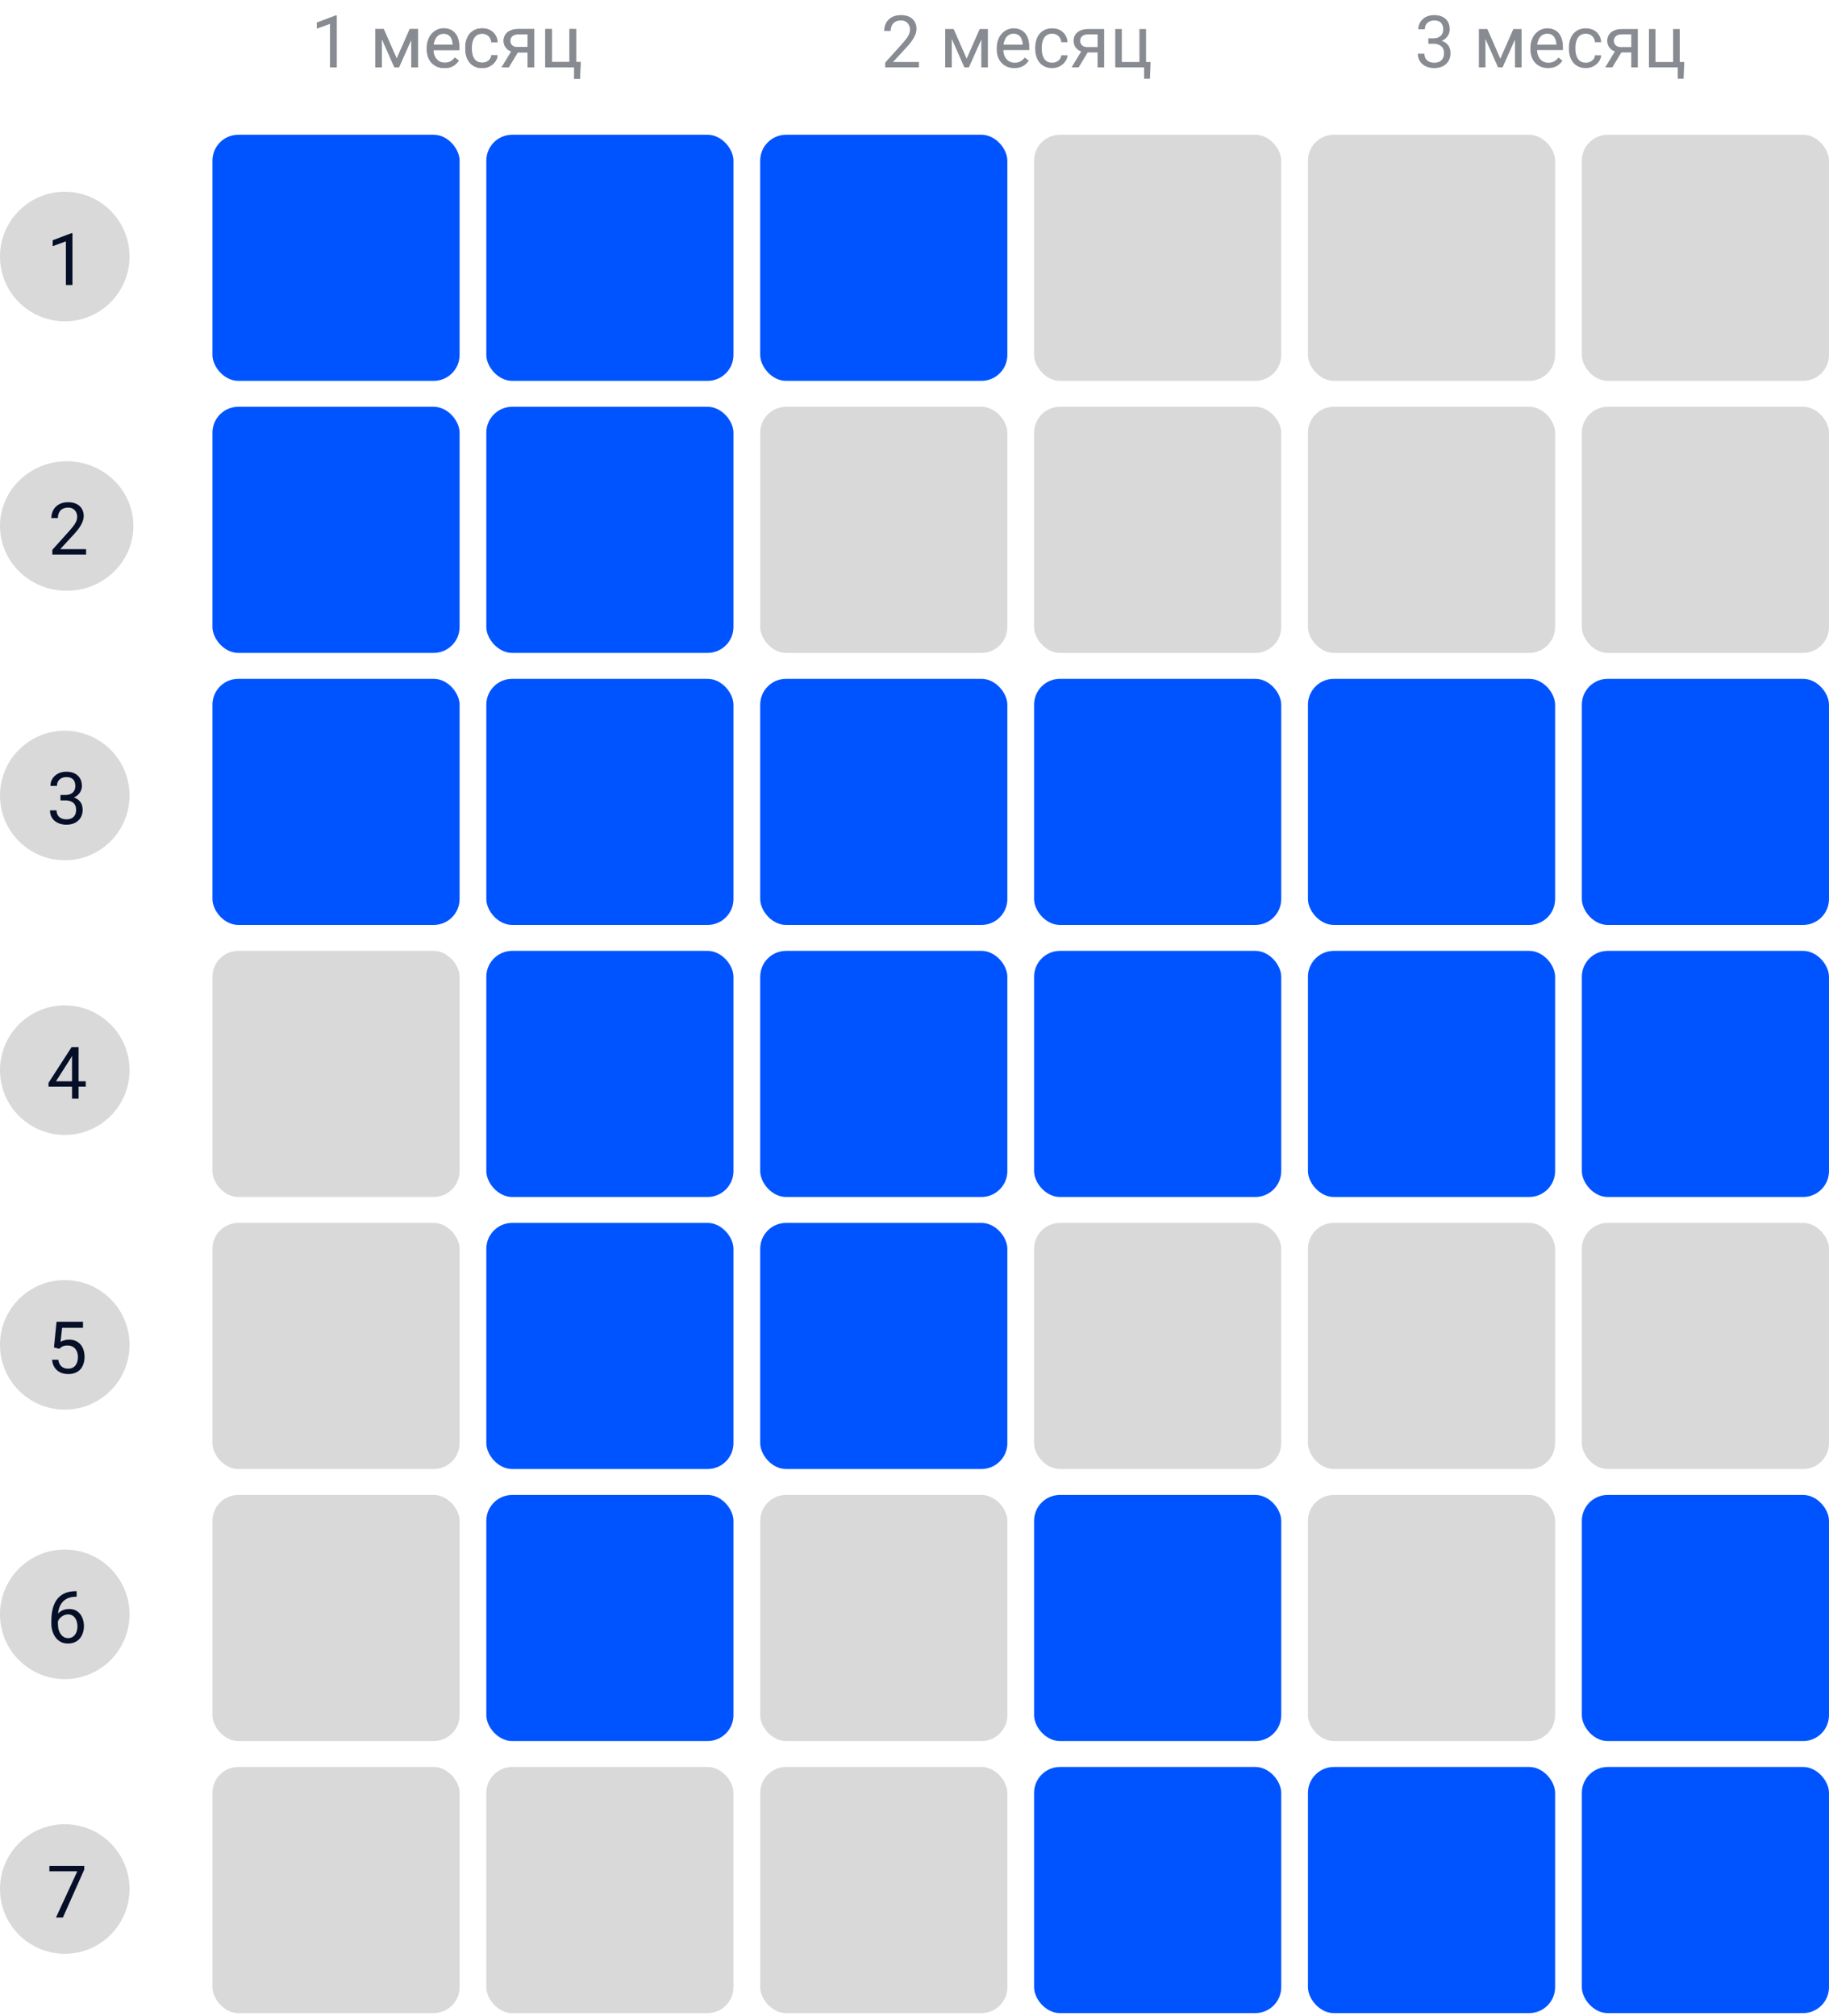
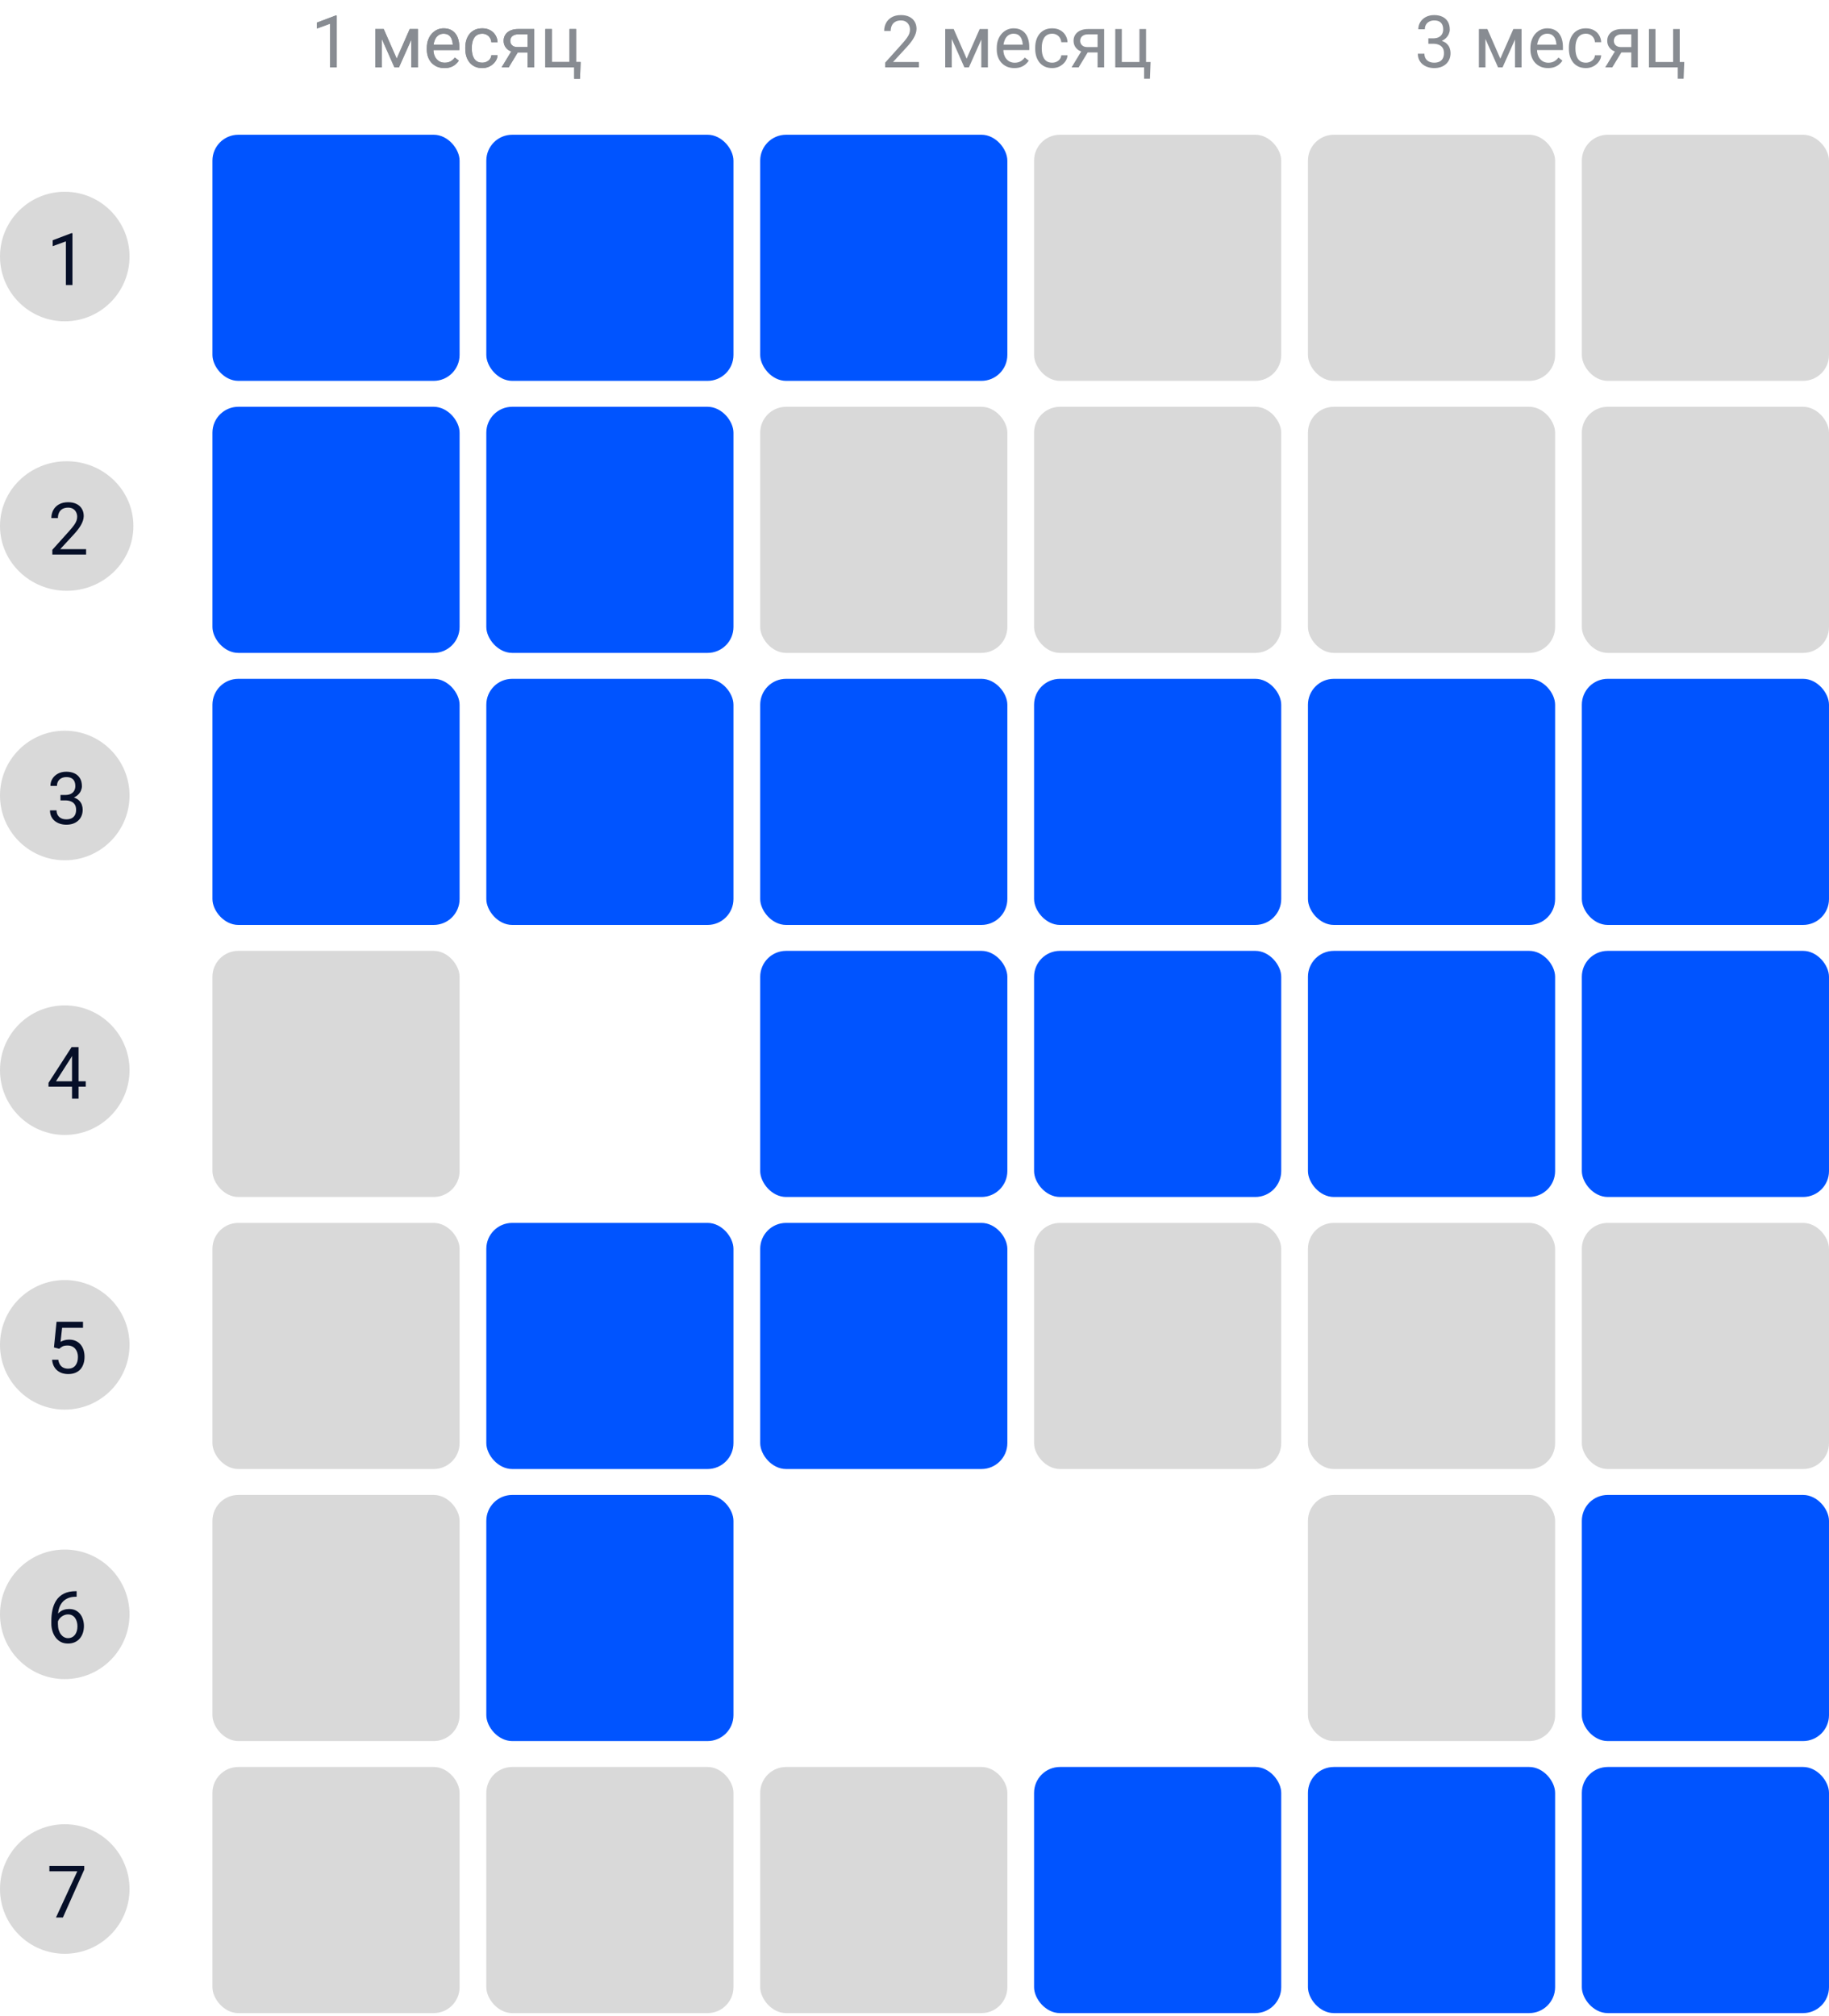
<svg xmlns="http://www.w3.org/2000/svg" width="353" height="389" viewBox="0 0 353 389" fill="none">
  <rect x="41" y="26" width="47.702" height="47.492" rx="5" fill="#0054FF" />
  <rect x="93.859" y="26" width="47.702" height="47.492" rx="5" fill="#0054FF" />
  <rect x="146.718" y="26" width="47.702" height="47.492" rx="5" fill="#0054FF" />
  <rect x="199.578" y="26" width="47.702" height="47.492" rx="5" fill="#D9D9D9" />
  <rect x="252.437" y="26" width="47.702" height="47.492" rx="5" fill="#D9D9D9" />
  <rect x="305.298" y="26" width="47.702" height="47.492" rx="5" fill="#D9D9D9" />
  <rect x="41" y="78.493" width="47.702" height="47.492" rx="5" style="fill: rgb(0, 84, 255);" />
  <rect x="93.859" y="78.493" width="47.702" height="47.492" rx="5" style="fill: rgb(0, 84, 255);" />
  <rect x="146.719" y="78.493" width="47.702" height="47.492" rx="5" fill="#D9D9D9" />
  <rect x="199.578" y="78.493" width="47.702" height="47.492" rx="5" style="fill: rgb(217, 217, 217);" />
  <rect x="252.437" y="78.493" width="47.702" height="47.492" rx="5" style="fill: rgb(217, 217, 217);" />
  <rect x="305.297" y="78.493" width="47.702" height="47.492" rx="5" style="fill: rgb(217, 217, 217);" />
  <rect x="41" y="130.985" width="47.702" height="47.492" rx="5" fill="#0054FF" />
  <rect x="93.859" y="130.985" width="47.702" height="47.492" rx="5" fill="#0054FF" />
  <rect x="146.719" y="130.985" width="47.702" height="47.492" rx="5" fill="#0054FF" />
  <rect x="199.578" y="130.985" width="47.702" height="47.492" rx="5" fill="#0054FF" />
  <rect x="252.437" y="130.985" width="47.702" height="47.492" rx="5" fill="#0054FF" />
  <rect x="305.297" y="130.985" width="47.702" height="47.492" rx="5" fill="#0054FF" />
  <rect x="41" y="183.478" width="47.702" height="47.492" rx="5" fill="#D9D9D9" />
-   <rect x="93.859" y="183.478" width="47.702" height="47.492" rx="5" fill="#0054FF" />
  <rect x="146.719" y="183.478" width="47.702" height="47.492" rx="5" fill="#0054FF" />
  <rect x="199.578" y="183.478" width="47.702" height="47.492" rx="5" fill="#0054FF" />
  <rect x="252.437" y="183.478" width="47.702" height="47.492" rx="5" fill="#0054FF" />
  <rect x="305.297" y="183.478" width="47.702" height="47.492" rx="5" fill="#0054FF" />
  <rect x="41" y="235.97" width="47.702" height="47.492" rx="5" fill="#D9D9D9" />
  <rect x="93.859" y="235.97" width="47.702" height="47.492" rx="5" fill="#0054FF" />
  <rect x="146.719" y="235.97" width="47.702" height="47.492" rx="5" fill="#0054FF" />
  <rect x="199.578" y="235.97" width="47.702" height="47.492" rx="5" fill="#D9D9D9" />
  <rect x="252.437" y="235.97" width="47.702" height="47.492" rx="5" fill="#D9D9D9" />
  <rect x="305.297" y="235.97" width="47.702" height="47.492" rx="5" fill="#D9D9D9" />
  <rect x="41" y="288.463" width="47.702" height="47.492" rx="5" fill="#D9D9D9" />
  <rect x="93.859" y="288.463" width="47.702" height="47.492" rx="5" fill="#0054FF" />
-   <rect x="146.719" y="288.463" width="47.702" height="47.492" rx="5" fill="#D9D9D9" />
-   <rect x="199.578" y="288.463" width="47.702" height="47.492" rx="5" fill="#0054FF" />
  <rect x="252.437" y="288.463" width="47.702" height="47.492" rx="5" fill="#D9D9D9" />
  <rect x="305.297" y="288.463" width="47.702" height="47.492" rx="5" fill="#0054FF" />
  <rect x="41" y="340.955" width="47.702" height="47.492" rx="5" fill="#D9D9D9" />
  <rect x="93.859" y="340.955" width="47.702" height="47.492" rx="5" style="fill: rgb(217, 217, 217);" />
  <rect x="146.719" y="340.955" width="47.702" height="47.492" rx="5" style="fill: rgb(217, 217, 217);" />
  <rect x="199.578" y="340.955" width="47.702" height="47.492" rx="5" style="fill: rgb(0, 84, 255);" />
  <rect x="252.437" y="340.955" width="47.702" height="47.492" rx="5" style="fill: rgb(0, 84, 255);" />
  <rect x="305.297" y="340.955" width="47.702" height="47.492" rx="5" style="fill: rgb(0, 84, 255);" />
  <path d="M64.983 2.992V13H63.719V4.571L61.169 5.501V4.359L64.785 2.992H64.983ZM76.564 11.318L79.079 5.604H80.296L77.001 13H76.126L72.845 5.604H74.061L76.564 11.318ZM73.692 5.604V13H72.428V5.604H73.692ZM79.394 13V5.604H80.665V13H79.394ZM85.772 13.137C85.257 13.137 84.789 13.05 84.37 12.877C83.955 12.699 83.598 12.451 83.297 12.132C83.001 11.813 82.773 11.435 82.613 10.997C82.454 10.56 82.374 10.081 82.374 9.562V9.274C82.374 8.673 82.463 8.137 82.641 7.668C82.818 7.194 83.06 6.793 83.365 6.465C83.671 6.137 84.017 5.888 84.404 5.72C84.792 5.551 85.193 5.467 85.607 5.467C86.136 5.467 86.592 5.558 86.975 5.74C87.362 5.923 87.679 6.178 87.925 6.506C88.171 6.829 88.353 7.212 88.472 7.654C88.59 8.092 88.649 8.57 88.649 9.09V9.657H83.126V8.625H87.385V8.529C87.367 8.201 87.298 7.882 87.18 7.572C87.066 7.262 86.883 7.007 86.633 6.807C86.382 6.606 86.04 6.506 85.607 6.506C85.32 6.506 85.056 6.567 84.814 6.69C84.573 6.809 84.366 6.987 84.192 7.224C84.019 7.461 83.885 7.75 83.789 8.092C83.693 8.434 83.645 8.828 83.645 9.274V9.562C83.645 9.912 83.693 10.243 83.789 10.553C83.889 10.858 84.033 11.127 84.22 11.359C84.411 11.592 84.641 11.774 84.91 11.906C85.184 12.038 85.493 12.104 85.84 12.104C86.287 12.104 86.665 12.013 86.975 11.831C87.284 11.649 87.556 11.405 87.788 11.1L88.554 11.708C88.394 11.95 88.191 12.18 87.945 12.398C87.699 12.617 87.396 12.795 87.036 12.932C86.681 13.068 86.259 13.137 85.772 13.137ZM93.086 12.098C93.387 12.098 93.665 12.036 93.92 11.913C94.175 11.79 94.385 11.621 94.549 11.407C94.713 11.188 94.806 10.94 94.829 10.662H96.032C96.009 11.1 95.861 11.508 95.588 11.886C95.319 12.259 94.966 12.562 94.528 12.795C94.091 13.023 93.61 13.137 93.086 13.137C92.53 13.137 92.045 13.039 91.63 12.843C91.22 12.647 90.878 12.378 90.605 12.036C90.336 11.694 90.133 11.302 89.996 10.86C89.864 10.414 89.798 9.942 89.798 9.445V9.158C89.798 8.661 89.864 8.192 89.996 7.75C90.133 7.303 90.336 6.909 90.605 6.567C90.878 6.226 91.22 5.957 91.63 5.761C92.045 5.565 92.53 5.467 93.086 5.467C93.665 5.467 94.171 5.585 94.603 5.822C95.037 6.055 95.376 6.374 95.622 6.779C95.873 7.18 96.009 7.636 96.032 8.146H94.829C94.806 7.841 94.72 7.565 94.569 7.319C94.424 7.073 94.223 6.877 93.968 6.731C93.717 6.581 93.423 6.506 93.086 6.506C92.699 6.506 92.373 6.583 92.108 6.738C91.849 6.889 91.641 7.094 91.486 7.354C91.336 7.609 91.227 7.894 91.158 8.208C91.094 8.518 91.062 8.835 91.062 9.158V9.445C91.062 9.769 91.094 10.088 91.158 10.402C91.222 10.717 91.329 11.002 91.48 11.257C91.634 11.512 91.842 11.717 92.102 11.872C92.366 12.023 92.694 12.098 93.086 12.098ZM98.951 9.473H100.318L98.179 13H96.811L98.951 9.473ZM100.011 5.604H103.101V13H101.836V6.629H100.011C99.651 6.629 99.357 6.69 99.129 6.813C98.901 6.932 98.735 7.087 98.63 7.278C98.525 7.47 98.473 7.668 98.473 7.873C98.473 8.074 98.52 8.267 98.616 8.454C98.712 8.636 98.862 8.787 99.067 8.905C99.272 9.024 99.537 9.083 99.86 9.083H102.178V10.122H99.86C99.436 10.122 99.061 10.065 98.732 9.951C98.404 9.837 98.126 9.68 97.898 9.479C97.671 9.274 97.497 9.035 97.379 8.762C97.26 8.484 97.201 8.183 97.201 7.859C97.201 7.536 97.263 7.237 97.386 6.964C97.513 6.69 97.696 6.451 97.933 6.246C98.174 6.041 98.468 5.884 98.814 5.774C99.165 5.66 99.564 5.604 100.011 5.604ZM105.247 13V5.604H106.512V11.961H109.916V5.604H111.188V13H105.247ZM112.062 11.961L111.939 15.194H110.812V13H109.848V11.961H112.062Z" fill="#888C92" />
  <path d="M64.983 2.992V13H63.719V4.571L61.169 5.501V4.359L64.785 2.992H64.983Z" fill="#888C92" />
  <path d="M76.564 11.318L79.079 5.604H80.296L77.001 13H76.126L72.845 5.604H74.061L76.564 11.318ZM73.692 5.604V13H72.428V5.604H73.692ZM79.394 13V5.604H80.665V13H79.394Z" fill="#888C92" />
  <path d="M85.772 13.137C85.257 13.137 84.789 13.05 84.37 12.877C83.955 12.699 83.598 12.451 83.297 12.132C83.001 11.813 82.773 11.435 82.613 10.997C82.454 10.56 82.374 10.081 82.374 9.562V9.274C82.374 8.673 82.463 8.137 82.641 7.668C82.818 7.194 83.06 6.793 83.365 6.465C83.671 6.137 84.017 5.888 84.404 5.72C84.792 5.551 85.193 5.467 85.607 5.467C86.136 5.467 86.592 5.558 86.975 5.74C87.362 5.923 87.679 6.178 87.925 6.506C88.171 6.829 88.353 7.212 88.472 7.654C88.59 8.092 88.649 8.57 88.649 9.09V9.657H83.126V8.625H87.385V8.529C87.367 8.201 87.298 7.882 87.18 7.572C87.066 7.262 86.883 7.007 86.633 6.807C86.382 6.606 86.04 6.506 85.607 6.506C85.32 6.506 85.056 6.567 84.814 6.69C84.573 6.809 84.366 6.987 84.192 7.224C84.019 7.461 83.885 7.75 83.789 8.092C83.693 8.434 83.645 8.828 83.645 9.274V9.562C83.645 9.912 83.693 10.243 83.789 10.553C83.889 10.858 84.033 11.127 84.22 11.359C84.411 11.592 84.641 11.774 84.91 11.906C85.184 12.038 85.493 12.104 85.84 12.104C86.287 12.104 86.665 12.013 86.975 11.831C87.284 11.649 87.556 11.405 87.788 11.1L88.554 11.708C88.394 11.95 88.191 12.18 87.945 12.398C87.699 12.617 87.396 12.795 87.036 12.932C86.681 13.068 86.259 13.137 85.772 13.137Z" fill="#888C92" />
  <path d="M93.086 12.098C93.387 12.098 93.665 12.036 93.92 11.913C94.175 11.79 94.385 11.621 94.549 11.407C94.713 11.188 94.806 10.94 94.829 10.662H96.032C96.009 11.1 95.861 11.508 95.588 11.886C95.319 12.259 94.966 12.562 94.528 12.795C94.091 13.023 93.61 13.137 93.086 13.137C92.53 13.137 92.045 13.039 91.63 12.843C91.22 12.647 90.878 12.378 90.605 12.036C90.336 11.694 90.133 11.302 89.996 10.86C89.864 10.414 89.798 9.942 89.798 9.445V9.158C89.798 8.661 89.864 8.192 89.996 7.75C90.133 7.303 90.336 6.909 90.605 6.567C90.878 6.226 91.22 5.957 91.63 5.761C92.045 5.565 92.53 5.467 93.086 5.467C93.665 5.467 94.171 5.585 94.603 5.822C95.037 6.055 95.376 6.374 95.622 6.779C95.873 7.18 96.009 7.636 96.032 8.146H94.829C94.806 7.841 94.72 7.565 94.569 7.319C94.424 7.073 94.223 6.877 93.968 6.731C93.717 6.581 93.423 6.506 93.086 6.506C92.699 6.506 92.373 6.583 92.108 6.738C91.849 6.889 91.641 7.094 91.486 7.354C91.336 7.609 91.227 7.894 91.158 8.208C91.094 8.518 91.062 8.835 91.062 9.158V9.445C91.062 9.769 91.094 10.088 91.158 10.402C91.222 10.717 91.329 11.002 91.48 11.257C91.634 11.512 91.842 11.717 92.102 11.872C92.366 12.023 92.694 12.098 93.086 12.098Z" fill="#888C92" />
  <path d="M98.951 9.473H100.318L98.179 13H96.811L98.951 9.473ZM100.011 5.604H103.101V13H101.836V6.629H100.011C99.651 6.629 99.357 6.69 99.129 6.813C98.901 6.932 98.735 7.087 98.63 7.278C98.525 7.47 98.473 7.668 98.473 7.873C98.473 8.074 98.52 8.267 98.616 8.454C98.712 8.636 98.862 8.787 99.067 8.905C99.272 9.024 99.537 9.083 99.86 9.083H102.178V10.122H99.86C99.436 10.122 99.061 10.065 98.732 9.951C98.404 9.837 98.126 9.68 97.898 9.479C97.671 9.274 97.497 9.035 97.379 8.762C97.26 8.484 97.201 8.183 97.201 7.859C97.201 7.536 97.263 7.237 97.386 6.964C97.513 6.69 97.696 6.451 97.933 6.246C98.174 6.041 98.468 5.884 98.814 5.774C99.165 5.66 99.564 5.604 100.011 5.604Z" fill="#888C92" />
  <path d="M105.247 13V5.604H106.512V11.961H109.916V5.604H111.188V13H105.247ZM112.062 11.961L111.939 15.194H110.812V13H109.848V11.961H112.062Z" fill="#888C92" />
  <path d="M177.349 11.961V13H170.834V12.091L174.095 8.461C174.496 8.014 174.806 7.636 175.024 7.326C175.248 7.012 175.403 6.731 175.489 6.485C175.58 6.235 175.626 5.979 175.626 5.72C175.626 5.392 175.558 5.095 175.421 4.831C175.289 4.562 175.093 4.348 174.833 4.188C174.573 4.029 174.259 3.949 173.89 3.949C173.448 3.949 173.078 4.036 172.782 4.209C172.491 4.378 172.272 4.615 172.126 4.92C171.98 5.225 171.907 5.576 171.907 5.973H170.643C170.643 5.412 170.766 4.899 171.012 4.435C171.258 3.97 171.622 3.601 172.105 3.327C172.589 3.049 173.183 2.91 173.89 2.91C174.519 2.91 175.056 3.022 175.503 3.245C175.95 3.464 176.291 3.774 176.528 4.175C176.77 4.571 176.891 5.036 176.891 5.569C176.891 5.861 176.84 6.157 176.74 6.458C176.645 6.754 176.51 7.05 176.337 7.347C176.168 7.643 175.97 7.935 175.742 8.222C175.519 8.509 175.28 8.791 175.024 9.069L172.358 11.961H177.349Z" fill="#888C92" />
  <path d="M186.563 11.318L189.079 5.604H190.296L187.001 13H186.126L182.845 5.604H184.062L186.563 11.318ZM183.692 5.604V13H182.428V5.604H183.692ZM189.394 13V5.604H190.665V13H189.394Z" fill="#888C92" />
  <path d="M195.771 13.137C195.257 13.137 194.789 13.05 194.37 12.877C193.955 12.699 193.598 12.451 193.297 12.132C193.001 11.813 192.773 11.435 192.613 10.997C192.454 10.56 192.374 10.081 192.374 9.562V9.274C192.374 8.673 192.463 8.137 192.641 7.668C192.818 7.194 193.06 6.793 193.365 6.465C193.671 6.137 194.017 5.888 194.404 5.72C194.792 5.551 195.193 5.467 195.607 5.467C196.136 5.467 196.592 5.558 196.975 5.74C197.362 5.923 197.679 6.178 197.925 6.506C198.171 6.829 198.353 7.212 198.472 7.654C198.59 8.092 198.649 8.57 198.649 9.09V9.657H193.126V8.625H197.385V8.529C197.367 8.201 197.298 7.882 197.18 7.572C197.066 7.262 196.883 7.007 196.633 6.807C196.382 6.606 196.04 6.506 195.607 6.506C195.32 6.506 195.056 6.567 194.814 6.69C194.573 6.809 194.366 6.987 194.192 7.224C194.019 7.461 193.885 7.75 193.789 8.092C193.693 8.434 193.646 8.828 193.646 9.274V9.562C193.646 9.912 193.693 10.243 193.789 10.553C193.889 10.858 194.033 11.127 194.22 11.359C194.411 11.592 194.641 11.774 194.91 11.906C195.184 12.038 195.493 12.104 195.84 12.104C196.286 12.104 196.665 12.013 196.975 11.831C197.285 11.649 197.556 11.405 197.788 11.1L198.554 11.708C198.394 11.95 198.191 12.18 197.945 12.398C197.699 12.617 197.396 12.795 197.036 12.932C196.681 13.068 196.259 13.137 195.771 13.137Z" fill="#888C92" />
  <path d="M203.086 12.098C203.387 12.098 203.665 12.036 203.92 11.913C204.175 11.79 204.385 11.621 204.549 11.407C204.713 11.188 204.806 10.94 204.829 10.662H206.032C206.009 11.1 205.861 11.508 205.588 11.886C205.319 12.259 204.966 12.562 204.528 12.795C204.091 13.023 203.61 13.137 203.086 13.137C202.53 13.137 202.045 13.039 201.63 12.843C201.22 12.647 200.878 12.378 200.604 12.036C200.336 11.694 200.133 11.302 199.996 10.86C199.864 10.414 199.798 9.942 199.798 9.445V9.158C199.798 8.661 199.864 8.192 199.996 7.75C200.133 7.303 200.336 6.909 200.604 6.567C200.878 6.226 201.22 5.957 201.63 5.761C202.045 5.565 202.53 5.467 203.086 5.467C203.665 5.467 204.171 5.585 204.604 5.822C205.036 6.055 205.376 6.374 205.622 6.779C205.873 7.18 206.009 7.636 206.032 8.146H204.829C204.806 7.841 204.72 7.565 204.569 7.319C204.424 7.073 204.223 6.877 203.968 6.731C203.717 6.581 203.423 6.506 203.086 6.506C202.699 6.506 202.373 6.583 202.108 6.738C201.849 6.889 201.641 7.094 201.486 7.354C201.336 7.609 201.227 7.894 201.158 8.208C201.094 8.518 201.062 8.835 201.062 9.158V9.445C201.062 9.769 201.094 10.088 201.158 10.402C201.222 10.717 201.329 11.002 201.479 11.257C201.634 11.512 201.842 11.717 202.102 11.872C202.366 12.023 202.694 12.098 203.086 12.098Z" fill="#888C92" />
  <path d="M208.951 9.473H210.318L208.179 13H206.812L208.951 9.473ZM210.011 5.604H213.101V13H211.836V6.629H210.011C209.651 6.629 209.357 6.69 209.129 6.813C208.901 6.932 208.735 7.087 208.63 7.278C208.525 7.47 208.473 7.668 208.473 7.873C208.473 8.074 208.521 8.267 208.616 8.454C208.712 8.636 208.862 8.787 209.067 8.905C209.272 9.024 209.537 9.083 209.86 9.083H212.178V10.122H209.86C209.437 10.122 209.061 10.065 208.732 9.951C208.404 9.837 208.126 9.68 207.898 9.479C207.671 9.274 207.497 9.035 207.379 8.762C207.26 8.484 207.201 8.183 207.201 7.859C207.201 7.536 207.263 7.237 207.386 6.964C207.513 6.69 207.696 6.451 207.933 6.246C208.174 6.041 208.468 5.884 208.814 5.774C209.165 5.66 209.564 5.604 210.011 5.604Z" fill="#888C92" />
  <path d="M215.247 13V5.604H216.512V11.961H219.916V5.604H221.188V13H215.247ZM222.062 11.961L221.939 15.194H220.812V13H219.848V11.961H222.062Z" fill="#888C92" />
  <path d="M275.673 7.401H276.575C277.017 7.401 277.382 7.328 277.669 7.183C277.961 7.032 278.177 6.829 278.318 6.574C278.464 6.314 278.537 6.023 278.537 5.699C278.537 5.316 278.473 4.995 278.346 4.735C278.218 4.476 278.027 4.28 277.771 4.147C277.516 4.015 277.193 3.949 276.801 3.949C276.445 3.949 276.131 4.02 275.857 4.161C275.589 4.298 275.377 4.494 275.222 4.749C275.071 5.004 274.996 5.305 274.996 5.651H273.731C273.731 5.146 273.859 4.685 274.114 4.271C274.369 3.856 274.727 3.525 275.188 3.279C275.652 3.033 276.19 2.91 276.801 2.91C277.402 2.91 277.929 3.017 278.38 3.231C278.831 3.441 279.182 3.756 279.433 4.175C279.683 4.59 279.809 5.107 279.809 5.727C279.809 5.977 279.749 6.246 279.631 6.533C279.517 6.816 279.337 7.08 279.091 7.326C278.849 7.572 278.535 7.775 278.147 7.935C277.76 8.09 277.295 8.167 276.753 8.167H275.673V7.401ZM275.673 8.44V7.682H276.753C277.386 7.682 277.91 7.757 278.325 7.907C278.74 8.058 279.066 8.258 279.303 8.509C279.544 8.759 279.713 9.035 279.809 9.336C279.909 9.632 279.959 9.928 279.959 10.225C279.959 10.69 279.879 11.102 279.72 11.462C279.565 11.822 279.344 12.127 279.057 12.378C278.774 12.629 278.441 12.818 278.059 12.945C277.676 13.073 277.259 13.137 276.808 13.137C276.375 13.137 275.967 13.075 275.584 12.952C275.206 12.829 274.871 12.651 274.579 12.419C274.287 12.182 274.06 11.893 273.896 11.551C273.731 11.204 273.649 10.81 273.649 10.368H274.914C274.914 10.714 274.989 11.018 275.14 11.277C275.295 11.537 275.513 11.74 275.796 11.886C276.083 12.027 276.42 12.098 276.808 12.098C277.195 12.098 277.528 12.032 277.806 11.899C278.088 11.763 278.305 11.558 278.455 11.284C278.61 11.011 278.688 10.667 278.688 10.252C278.688 9.837 278.601 9.498 278.428 9.233C278.255 8.965 278.008 8.766 277.689 8.639C277.375 8.507 277.004 8.44 276.575 8.44H275.673Z" fill="#888C92" />
  <path d="M289.563 11.318L292.079 5.604H293.296L290.001 13H289.126L285.845 5.604H287.062L289.563 11.318ZM286.692 5.604V13H285.428V5.604H286.692ZM292.394 13V5.604H293.665V13H292.394Z" fill="#888C92" />
  <path d="M298.771 13.137C298.257 13.137 297.789 13.05 297.37 12.877C296.955 12.699 296.598 12.451 296.297 12.132C296.001 11.813 295.773 11.435 295.613 10.997C295.454 10.56 295.374 10.081 295.374 9.562V9.274C295.374 8.673 295.463 8.137 295.641 7.668C295.818 7.194 296.06 6.793 296.365 6.465C296.671 6.137 297.017 5.888 297.404 5.72C297.792 5.551 298.193 5.467 298.607 5.467C299.136 5.467 299.592 5.558 299.975 5.74C300.362 5.923 300.679 6.178 300.925 6.506C301.171 6.829 301.353 7.212 301.472 7.654C301.59 8.092 301.649 8.57 301.649 9.09V9.657H296.126V8.625H300.385V8.529C300.367 8.201 300.298 7.882 300.18 7.572C300.066 7.262 299.883 7.007 299.633 6.807C299.382 6.606 299.04 6.506 298.607 6.506C298.32 6.506 298.056 6.567 297.814 6.69C297.573 6.809 297.366 6.987 297.192 7.224C297.019 7.461 296.885 7.75 296.789 8.092C296.693 8.434 296.646 8.828 296.646 9.274V9.562C296.646 9.912 296.693 10.243 296.789 10.553C296.889 10.858 297.033 11.127 297.22 11.359C297.411 11.592 297.641 11.774 297.91 11.906C298.184 12.038 298.493 12.104 298.84 12.104C299.286 12.104 299.665 12.013 299.975 11.831C300.285 11.649 300.556 11.405 300.788 11.1L301.554 11.708C301.394 11.95 301.191 12.18 300.945 12.398C300.699 12.617 300.396 12.795 300.036 12.932C299.681 13.068 299.259 13.137 298.771 13.137Z" fill="#888C92" />
  <path d="M306.086 12.098C306.387 12.098 306.665 12.036 306.92 11.913C307.175 11.79 307.385 11.621 307.549 11.407C307.713 11.188 307.806 10.94 307.829 10.662H309.032C309.009 11.1 308.861 11.508 308.588 11.886C308.319 12.259 307.966 12.562 307.528 12.795C307.091 13.023 306.61 13.137 306.086 13.137C305.53 13.137 305.045 13.039 304.63 12.843C304.22 12.647 303.878 12.378 303.604 12.036C303.336 11.694 303.133 11.302 302.996 10.86C302.864 10.414 302.798 9.942 302.798 9.445V9.158C302.798 8.661 302.864 8.192 302.996 7.75C303.133 7.303 303.336 6.909 303.604 6.567C303.878 6.226 304.22 5.957 304.63 5.761C305.045 5.565 305.53 5.467 306.086 5.467C306.665 5.467 307.171 5.585 307.604 5.822C308.036 6.055 308.376 6.374 308.622 6.779C308.873 7.18 309.009 7.636 309.032 8.146H307.829C307.806 7.841 307.72 7.565 307.569 7.319C307.424 7.073 307.223 6.877 306.968 6.731C306.717 6.581 306.423 6.506 306.086 6.506C305.699 6.506 305.373 6.583 305.108 6.738C304.849 6.889 304.641 7.094 304.486 7.354C304.336 7.609 304.227 7.894 304.158 8.208C304.094 8.518 304.062 8.835 304.062 9.158V9.445C304.062 9.769 304.094 10.088 304.158 10.402C304.222 10.717 304.329 11.002 304.479 11.257C304.634 11.512 304.842 11.717 305.102 11.872C305.366 12.023 305.694 12.098 306.086 12.098Z" fill="#888C92" />
  <path d="M311.951 9.473H313.318L311.179 13H309.812L311.951 9.473ZM313.011 5.604H316.101V13H314.836V6.629H313.011C312.651 6.629 312.357 6.69 312.129 6.813C311.901 6.932 311.735 7.087 311.63 7.278C311.525 7.47 311.473 7.668 311.473 7.873C311.473 8.074 311.521 8.267 311.616 8.454C311.712 8.636 311.862 8.787 312.067 8.905C312.272 9.024 312.537 9.083 312.86 9.083H315.178V10.122H312.86C312.437 10.122 312.061 10.065 311.732 9.951C311.404 9.837 311.126 9.68 310.898 9.479C310.671 9.274 310.497 9.035 310.379 8.762C310.26 8.484 310.201 8.183 310.201 7.859C310.201 7.536 310.263 7.237 310.386 6.964C310.513 6.69 310.696 6.451 310.933 6.246C311.174 6.041 311.468 5.884 311.814 5.774C312.165 5.66 312.564 5.604 313.011 5.604Z" fill="#888C92" />
  <path d="M318.247 13V5.604H319.512V11.961H322.916V5.604H324.188V13H318.247ZM325.062 11.961L324.939 15.194H323.812V13H322.848V11.961H325.062Z" fill="#888C92" />
  <circle cx="12.5" cy="49.5" r="12.5" fill="#D9D9D9" />
  <path d="M13.983 44.992V55H12.719V46.571L10.169 47.501V46.359L13.785 44.992H13.983Z" fill="#060F28" />
  <ellipse cx="12.872" cy="101.5" rx="12.872" ry="12.5" fill="#D9D9D9" />
  <path d="M16.617 105.961V107H10.102V106.091L13.363 102.461C13.764 102.014 14.074 101.636 14.293 101.326C14.516 101.012 14.671 100.731 14.758 100.485C14.849 100.235 14.895 99.98 14.895 99.72C14.895 99.392 14.826 99.095 14.69 98.831C14.557 98.562 14.361 98.348 14.102 98.189C13.842 98.029 13.527 97.949 13.158 97.949C12.716 97.949 12.347 98.036 12.051 98.209C11.759 98.378 11.54 98.615 11.395 98.92C11.249 99.225 11.176 99.576 11.176 99.973H9.911C9.911 99.412 10.034 98.899 10.28 98.435C10.526 97.97 10.891 97.601 11.374 97.327C11.857 97.049 12.452 96.91 13.158 96.91C13.787 96.91 14.325 97.022 14.771 97.245C15.218 97.464 15.56 97.774 15.797 98.175C16.038 98.571 16.159 99.036 16.159 99.569C16.159 99.861 16.109 100.157 16.009 100.458C15.913 100.754 15.779 101.05 15.605 101.347C15.437 101.643 15.239 101.935 15.011 102.222C14.787 102.509 14.548 102.791 14.293 103.069L11.627 105.961H16.617Z" fill="#060F28" />
  <circle cx="12.5" cy="153.5" r="12.5" fill="#D9D9D9" />
  <path d="M11.673 153.401H12.575C13.017 153.401 13.382 153.328 13.669 153.183C13.961 153.032 14.177 152.829 14.318 152.574C14.464 152.314 14.537 152.023 14.537 151.699C14.537 151.316 14.473 150.995 14.346 150.735C14.218 150.476 14.027 150.28 13.771 150.147C13.516 150.015 13.193 149.949 12.801 149.949C12.445 149.949 12.131 150.02 11.857 150.161C11.588 150.298 11.377 150.494 11.222 150.749C11.071 151.004 10.996 151.305 10.996 151.651H9.731C9.731 151.146 9.859 150.685 10.114 150.271C10.37 149.856 10.727 149.525 11.188 149.279C11.652 149.033 12.19 148.91 12.801 148.91C13.402 148.91 13.929 149.017 14.38 149.231C14.831 149.441 15.182 149.756 15.433 150.175C15.683 150.59 15.809 151.107 15.809 151.727C15.809 151.977 15.749 152.246 15.631 152.533C15.517 152.816 15.337 153.08 15.091 153.326C14.849 153.572 14.535 153.775 14.148 153.935C13.76 154.09 13.295 154.167 12.753 154.167H11.673V153.401ZM11.673 154.44V153.682H12.753C13.386 153.682 13.911 153.757 14.325 153.907C14.74 154.058 15.066 154.258 15.303 154.509C15.544 154.759 15.713 155.035 15.809 155.336C15.909 155.632 15.959 155.928 15.959 156.225C15.959 156.689 15.879 157.102 15.72 157.462C15.565 157.822 15.344 158.127 15.057 158.378C14.774 158.629 14.441 158.818 14.059 158.945C13.676 159.073 13.259 159.137 12.808 159.137C12.375 159.137 11.967 159.075 11.584 158.952C11.206 158.829 10.871 158.651 10.579 158.419C10.287 158.182 10.06 157.893 9.896 157.551C9.731 157.204 9.649 156.81 9.649 156.368H10.914C10.914 156.715 10.989 157.018 11.14 157.277C11.295 157.537 11.513 157.74 11.796 157.886C12.083 158.027 12.42 158.098 12.808 158.098C13.195 158.098 13.528 158.032 13.806 157.899C14.088 157.763 14.305 157.558 14.455 157.284C14.61 157.011 14.688 156.667 14.688 156.252C14.688 155.837 14.601 155.498 14.428 155.233C14.255 154.965 14.008 154.766 13.69 154.639C13.375 154.507 13.004 154.44 12.575 154.44H11.673Z" fill="#060F28" />
  <circle cx="12.5" cy="206.5" r="12.5" fill="#D9D9D9" />
  <path d="M16.554 208.65V209.689H9.362V208.944L13.819 202.047H14.852L13.744 204.043L10.798 208.65H16.554ZM15.166 202.047V212H13.901V202.047H15.166Z" fill="#060F28" />
  <circle cx="12.5" cy="259.5" r="12.5" fill="#D9D9D9" />
  <path d="M11.427 260.263L10.415 260.003L10.914 255.047H16.02V256.216H11.987L11.687 258.923C11.869 258.818 12.099 258.72 12.377 258.629C12.659 258.538 12.983 258.492 13.348 258.492C13.808 258.492 14.22 258.572 14.585 258.731C14.95 258.886 15.259 259.11 15.515 259.401C15.774 259.693 15.973 260.044 16.109 260.454C16.246 260.864 16.314 261.322 16.314 261.828C16.314 262.307 16.248 262.746 16.116 263.147C15.989 263.549 15.795 263.899 15.535 264.2C15.275 264.496 14.947 264.727 14.551 264.891C14.159 265.055 13.696 265.137 13.163 265.137C12.762 265.137 12.382 265.082 12.021 264.973C11.666 264.859 11.347 264.688 11.065 264.46C10.787 264.228 10.559 263.94 10.381 263.599C10.208 263.252 10.098 262.847 10.053 262.382H11.256C11.31 262.756 11.42 263.07 11.584 263.325C11.748 263.58 11.962 263.774 12.227 263.906C12.495 264.034 12.808 264.098 13.163 264.098C13.464 264.098 13.73 264.045 13.963 263.94C14.195 263.836 14.391 263.685 14.551 263.489C14.71 263.293 14.831 263.056 14.913 262.778C15 262.5 15.043 262.188 15.043 261.842C15.043 261.527 15 261.236 14.913 260.967C14.826 260.698 14.697 260.463 14.523 260.263C14.355 260.062 14.148 259.907 13.901 259.798C13.655 259.684 13.373 259.627 13.054 259.627C12.63 259.627 12.309 259.684 12.09 259.798C11.876 259.912 11.655 260.067 11.427 260.263Z" fill="#060F28" />
  <circle cx="12.5" cy="311.5" r="12.5" fill="#D9D9D9" />
  <path d="M14.681 307.033H14.79V308.106H14.681C14.011 308.106 13.45 308.216 12.999 308.435C12.548 308.649 12.19 308.938 11.926 309.303C11.662 309.663 11.47 310.068 11.352 310.52C11.238 310.971 11.181 311.429 11.181 311.894V313.356C11.181 313.799 11.233 314.19 11.338 314.532C11.443 314.869 11.586 315.154 11.769 315.387C11.951 315.619 12.156 315.795 12.384 315.913C12.616 316.032 12.858 316.091 13.108 316.091C13.4 316.091 13.66 316.036 13.888 315.927C14.116 315.813 14.307 315.656 14.462 315.455C14.621 315.25 14.742 315.008 14.824 314.73C14.906 314.452 14.947 314.147 14.947 313.814C14.947 313.518 14.911 313.233 14.838 312.96C14.765 312.682 14.653 312.436 14.503 312.222C14.352 312.003 14.163 311.832 13.935 311.709C13.712 311.581 13.446 311.518 13.136 311.518C12.785 311.518 12.457 311.604 12.151 311.777C11.851 311.946 11.602 312.169 11.406 312.447C11.215 312.721 11.105 313.019 11.078 313.343L10.408 313.336C10.472 312.826 10.591 312.39 10.764 312.03C10.941 311.666 11.16 311.369 11.42 311.142C11.684 310.909 11.978 310.741 12.302 310.636C12.63 310.526 12.976 310.472 13.341 310.472C13.838 310.472 14.266 310.565 14.626 310.752C14.986 310.939 15.282 311.189 15.515 311.504C15.747 311.814 15.918 312.165 16.027 312.557C16.141 312.944 16.198 313.343 16.198 313.753C16.198 314.222 16.132 314.662 16 315.072C15.868 315.482 15.67 315.842 15.405 316.152C15.146 316.462 14.824 316.704 14.441 316.877C14.059 317.05 13.614 317.137 13.108 317.137C12.571 317.137 12.101 317.027 11.7 316.809C11.299 316.585 10.966 316.289 10.702 315.92C10.438 315.551 10.24 315.141 10.107 314.689C9.975 314.238 9.909 313.78 9.909 313.315V312.721C9.909 312.019 9.98 311.331 10.121 310.656C10.262 309.982 10.506 309.371 10.852 308.824C11.204 308.277 11.689 307.842 12.309 307.519C12.928 307.195 13.719 307.033 14.681 307.033Z" fill="#060F28" />
  <circle cx="12.5" cy="364.5" r="12.5" fill="#D9D9D9" />
  <path d="M16.26 360.047V360.758L12.138 370H10.805L14.92 361.086H9.533V360.047H16.26Z" fill="#060F28" />
</svg>